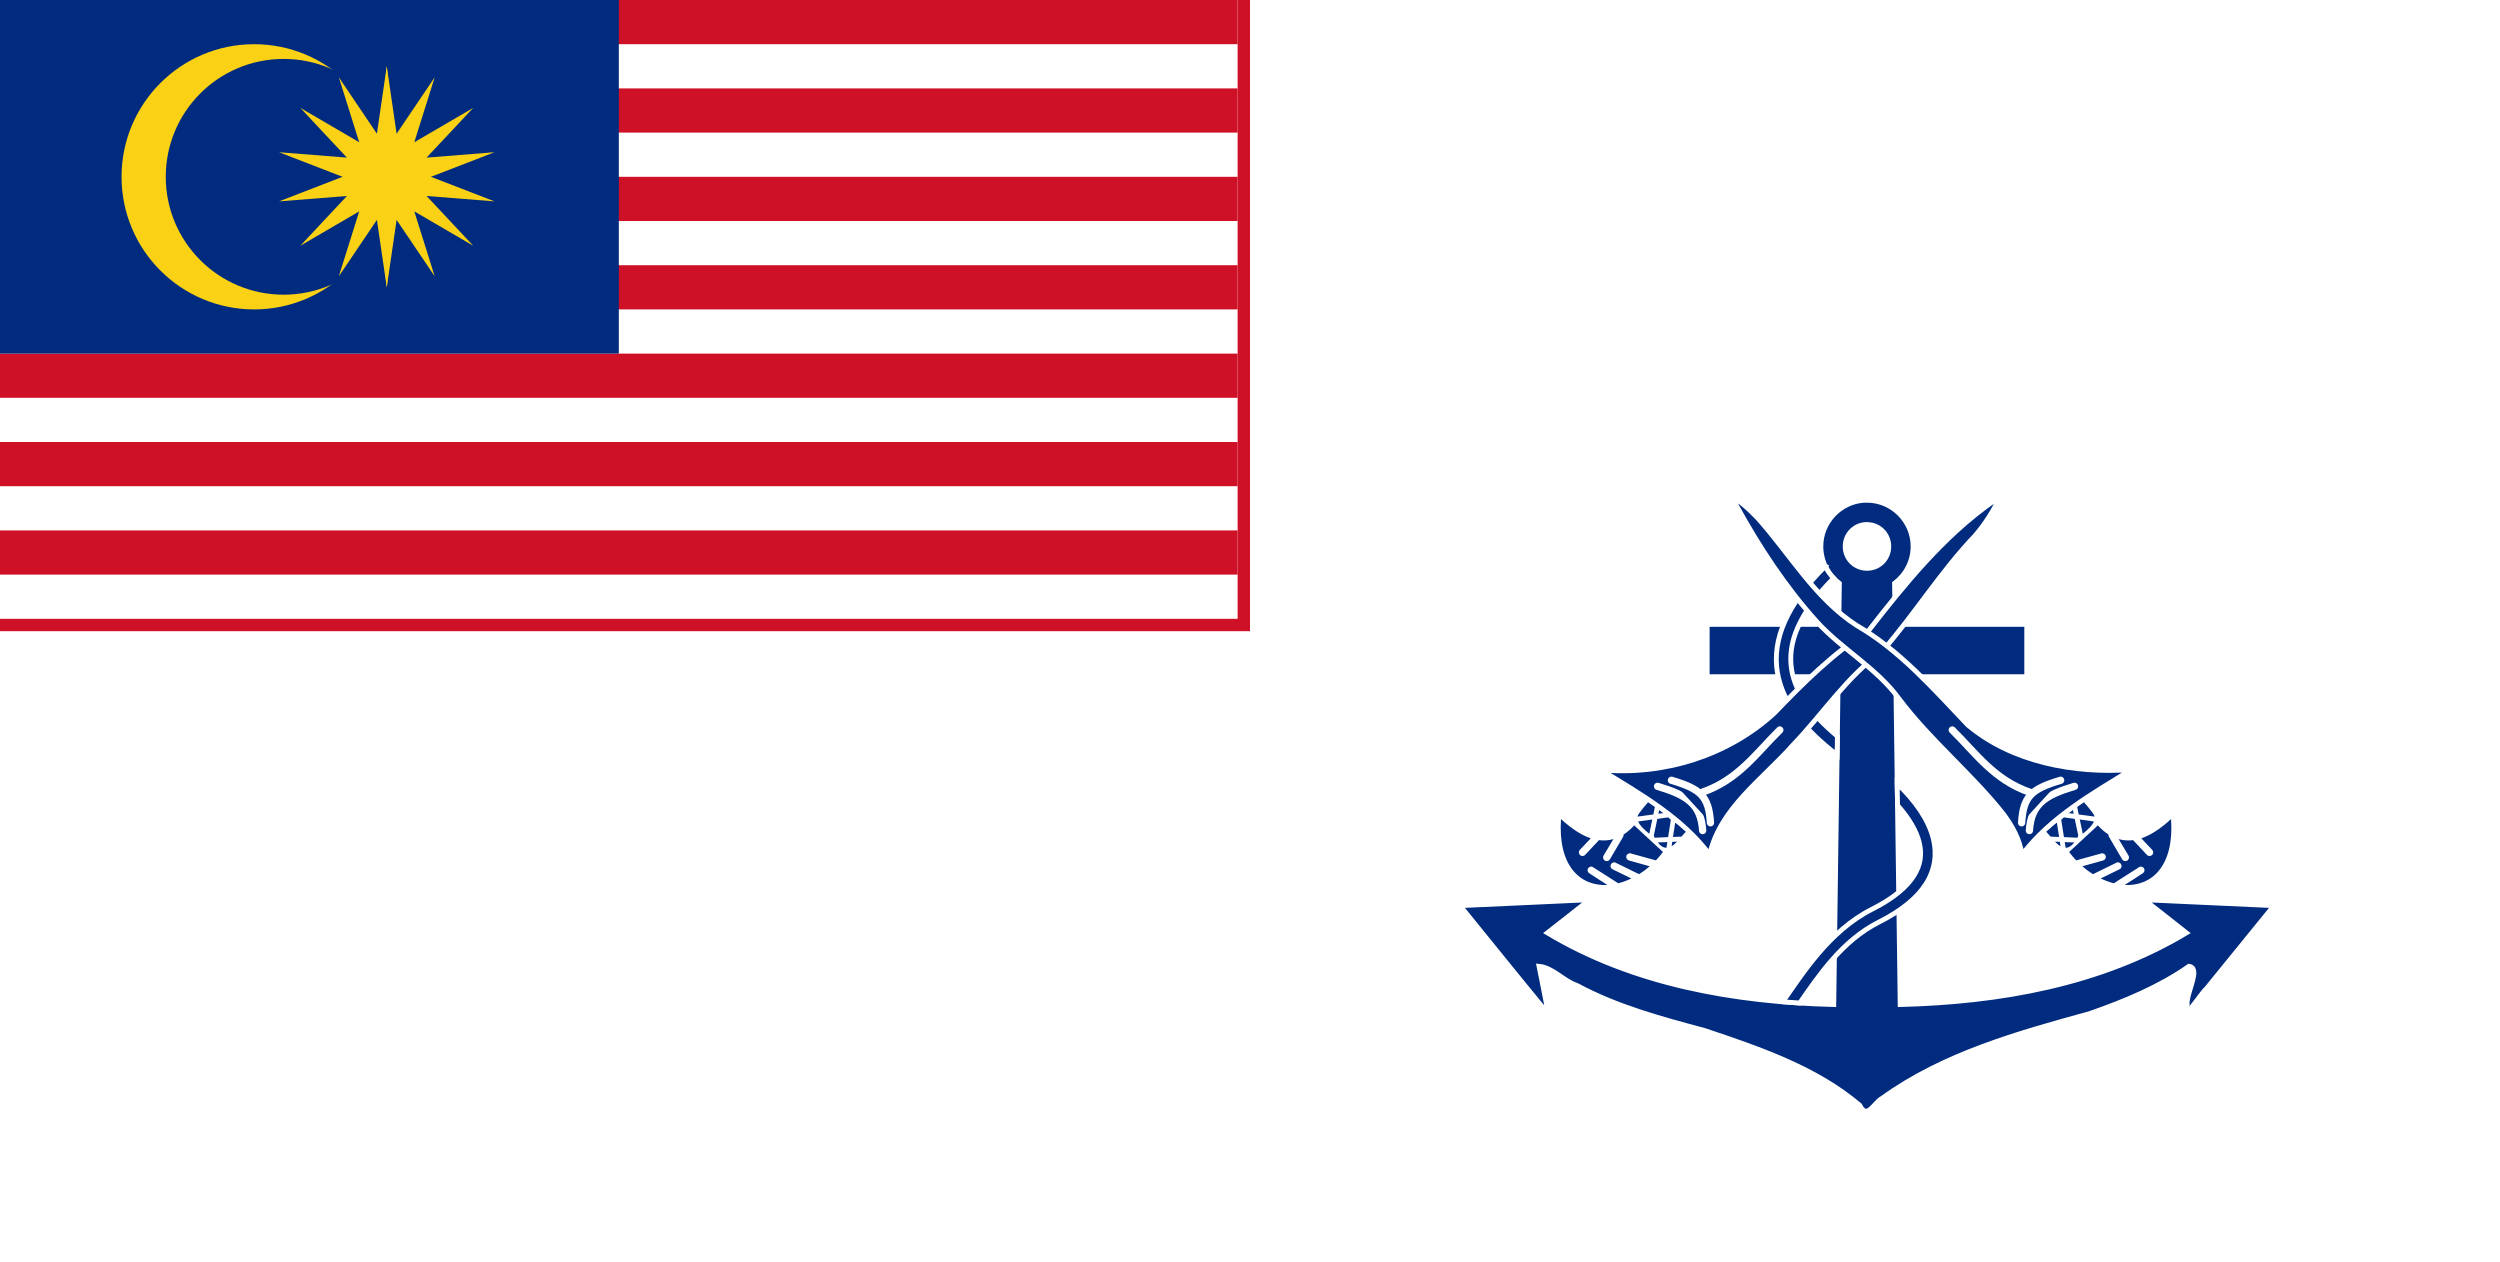
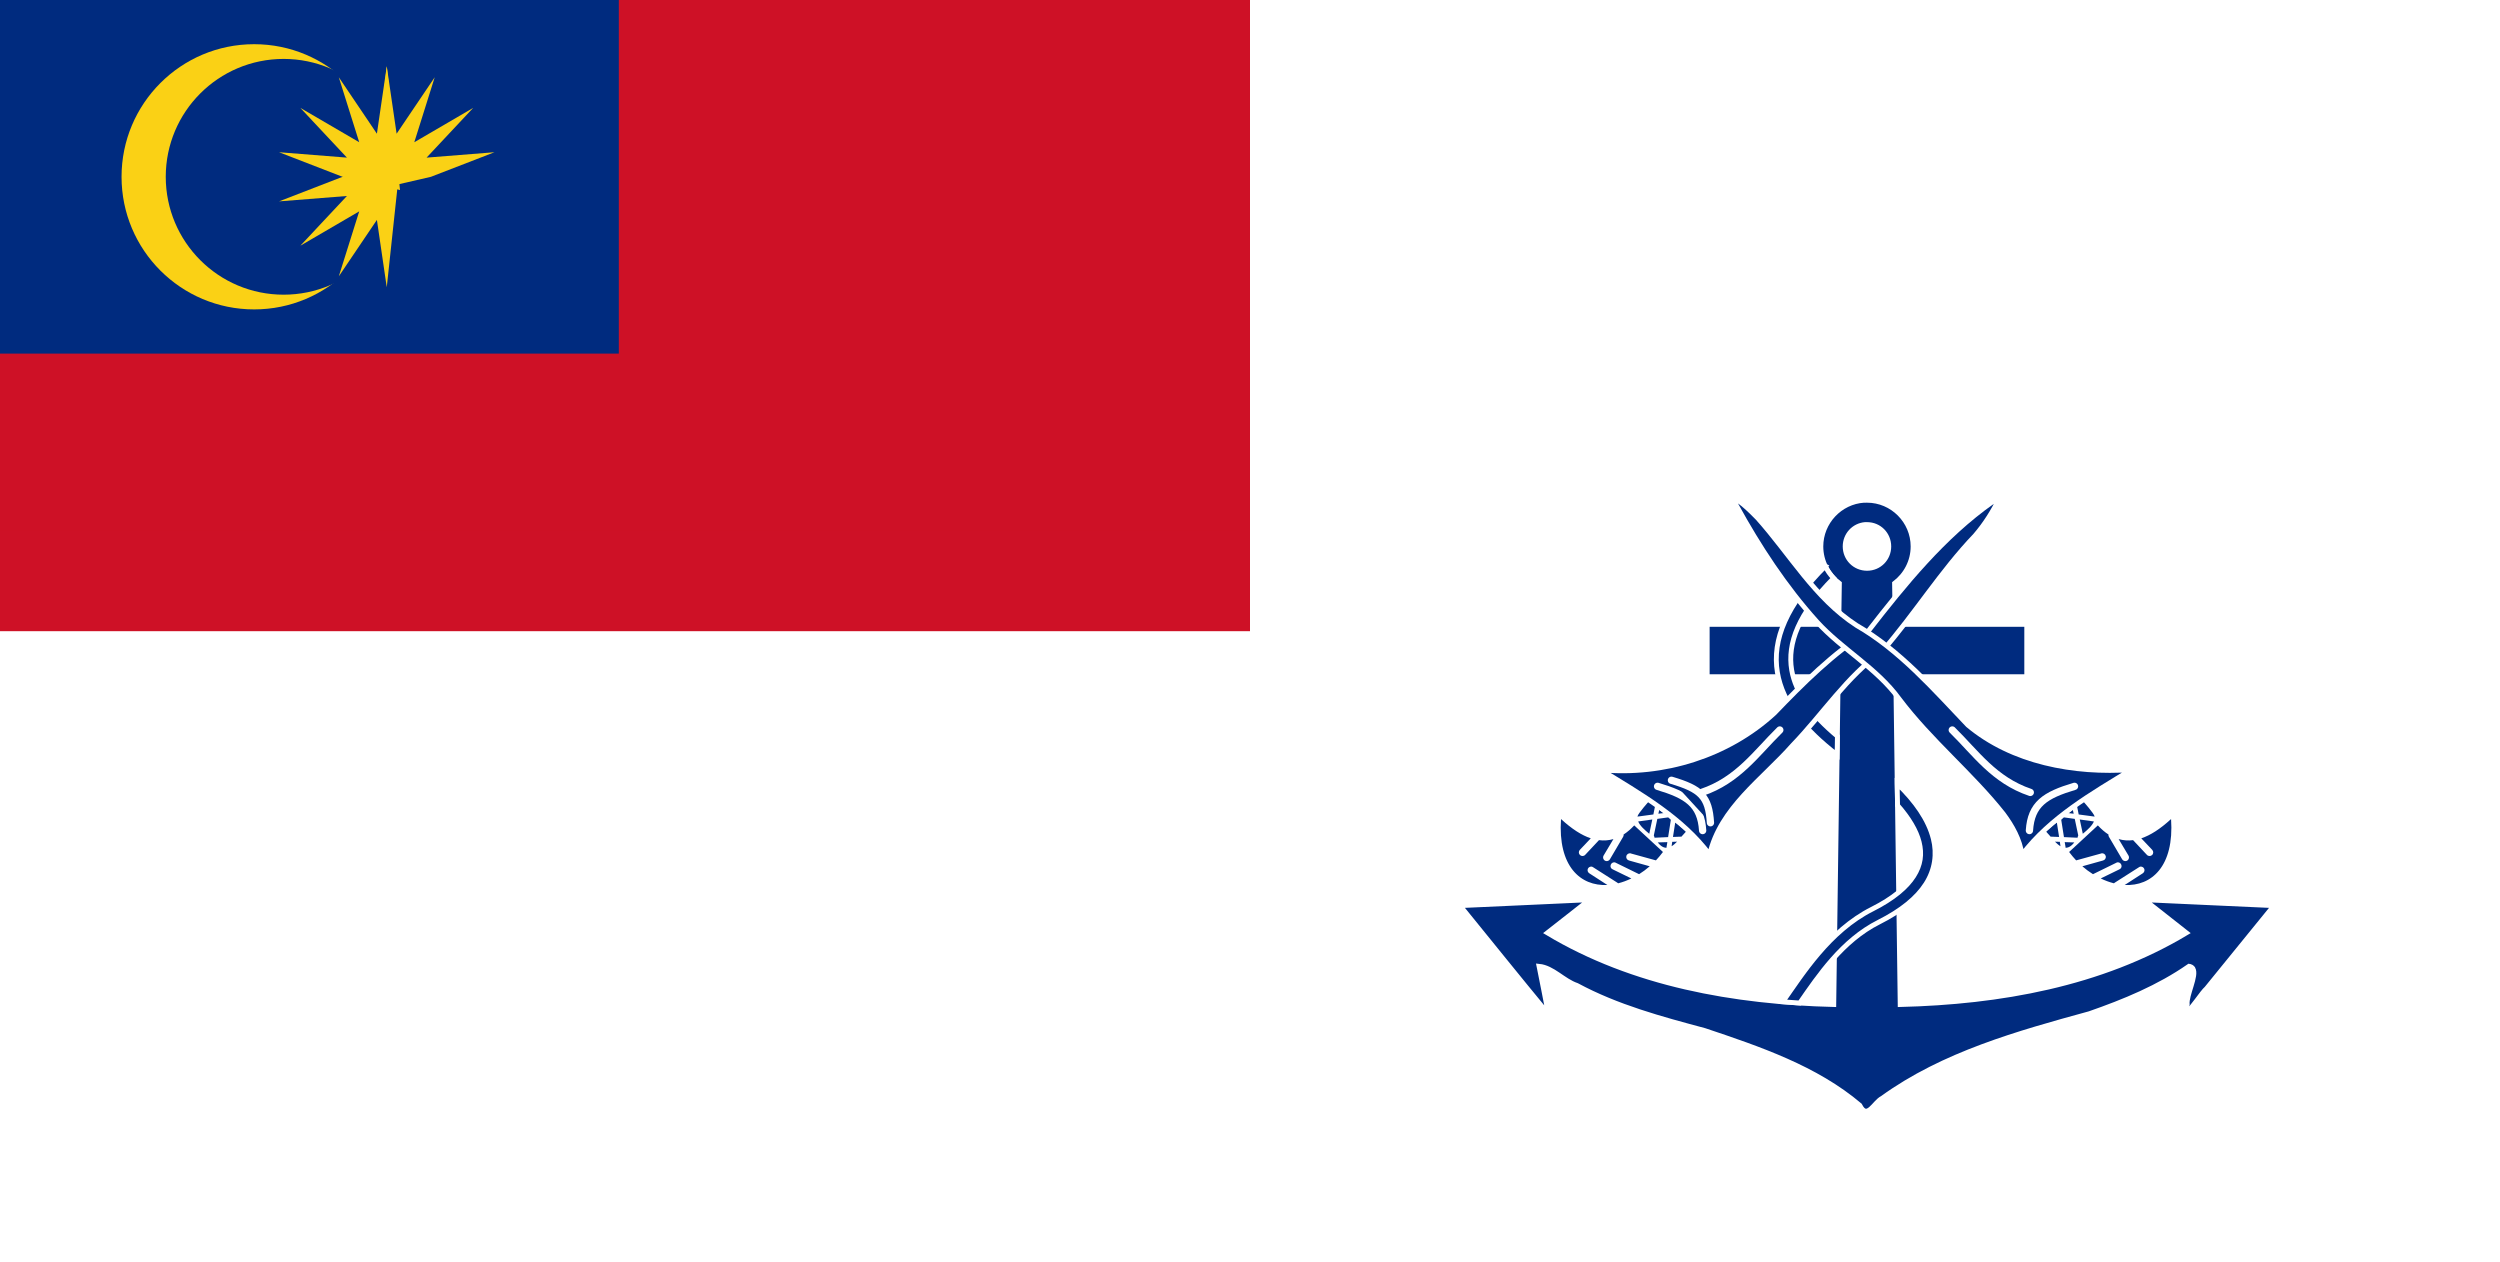
<svg xmlns="http://www.w3.org/2000/svg" xmlns:ns1="http://www.inkscape.org/namespaces/inkscape" xmlns:ns2="http://sodipodi.sourceforge.net/DTD/sodipodi-0.dtd" version="1.1" width="2020" height="1020" viewBox="0 0 56.56 28.56" id="svg2" ns1:version="0.48.2 r9819" ns2:docname="AA.svg">
  <rect x="0" y="0" width="56.56" height="28.56" fill="#808080" stroke="none" />
  <defs id="defs34" />
  <ns2:namedview pagecolor="#ffffff" bordercolor="#666666" borderopacity="1" objecttolerance="10" gridtolerance="10" guidetolerance="10" ns1:pageopacity="0" ns1:pageshadow="2" ns1:window-width="1280" ns1:window-height="1004" id="namedview32" showgrid="false" fit-margin-top="0" fit-margin-left="0" fit-margin-right="0" fit-margin-bottom="0" ns1:zoom="0.322" ns1:cx="1365.8981" ns1:cy="-231.03031" ns1:window-x="-8" ns1:window-y="-8" ns1:window-maximized="1" ns1:current-layer="svg2" showguides="true" ns1:guide-bbox="true" />
  <title id="title4">Flag of Malaysia</title>
  <path style="fill:#ffffff;fill-opacity:1;stroke:none" d="m 0,0 56.56,0 0,28.56 -56.56,0 z" id="rect3803" ns1:connector-curvature="0" ns2:nodetypes="ccccc" />
  <path style="fill:#ce1126;fill-opacity:1;stroke:none" d="m 0,0 28.28,0 0,14.28 -28.28,0 z" id="rect3003" ns1:connector-curvature="0" ns2:nodetypes="ccccc" />
-   <rect width="28" height="14" id="rect3017" style="fill:#ffffff;stroke:none" x="-3.3814063e-015" y="-8.8817842e-015" />
  <g id="g3019" style="fill:#dc241f">
-     <rect id="rect3021" width="28" height="1" style="fill:#ce1126;fill-opacity:1;stroke:none" x="0" y="0" />
    <rect id="rect3023" width="28" height="1" style="fill:#ce1126;fill-opacity:1;stroke:none" x="0" y="2" />
    <rect id="rect3025" width="28" height="1" style="fill:#ce1126;fill-opacity:1;stroke:none" x="0" y="4" />
-     <rect id="rect3027" width="28" height="1" style="fill:#ce1126;fill-opacity:1;stroke:none" x="0" y="6" />
  </g>
  <g transform="translate(0,6)" id="g3029" style="fill:#dc241f;fill-opacity:1;stroke:none">
    <rect id="rect3031" width="28" height="1" style="fill:#ce1126;fill-opacity:1;stroke:none" x="0" y="2" />
    <rect id="rect3033" width="28" height="1" style="fill:#ce1126;fill-opacity:1;stroke:none" x="0" y="4" />
    <rect id="rect3035" width="28" height="1" style="fill:#ce1126;fill-opacity:1;stroke:none" x="0" y="6" />
  </g>
  <rect width="14" height="8" id="rect3037" style="fill:#002b7f;fill-opacity:1;stroke:none" x="-3.3814063e-015" y="-8.8817842e-015" />
  <circle cx="5.75" cy="4" r="3" id="circle3039" style="fill:#fad115;fill-opacity:1" ns2:cx="5.75" ns2:cy="4" ns2:rx="3" ns2:ry="3" />
  <circle cx="6.417" cy="4" r="2.667" id="circle3041" style="fill:#002b7f;fill-opacity:1;stroke:none" ns2:cx="6.4166002" ns2:cy="4" ns2:rx="2.6666" ns2:ry="2.6666" />
  <g transform="translate(8.75,4)" id="g3043" style="fill:#ffd100">
    <g id="g3045">
-       <path id="path3047" d="M 1,0 2.437,0.556 0.901,0.434 1.955,1.559 0.623,0.782 1.085,2.252 0.223,0.975 0,2.5 -0.3,-0.3 z" style="fill:#fad115;fill-opacity:1;stroke:none" ns1:connector-curvature="0" />
      <path id="path3049" d="M 1,0 2.437,-0.556 0.901,-0.434 1.955,-1.559 0.623,-0.782 1.085,-2.252 0.223,-0.975 0,-2.5 -0.3,0.3 z" style="fill:#fad115;fill-opacity:1;stroke:none" ns1:connector-curvature="0" />
    </g>
    <g transform="scale(-1,1)" style="fill:#fad115;fill-opacity:1;stroke:none" id="g3051">
      <path id="path3053" d="M 1,0 2.437,0.556 0.901,0.434 1.955,1.559 0.623,0.782 1.085,2.252 0.223,0.975 0,2.5 -0.3,-0.3 z" style="fill:#fad115;fill-opacity:1;stroke:none" ns1:connector-curvature="0" />
      <path id="path3055" d="M 1,0 2.437,-0.556 0.901,-0.434 1.955,-1.559 0.623,-0.782 1.085,-2.252 0.223,-0.975 0,-2.5 -0.3,0.3 z" style="fill:#fad115;fill-opacity:1;stroke:none" ns1:connector-curvature="0" />
    </g>
  </g>
  <g id="g2525" transform="matrix(0.11,0,0,0.11,0,0.28)" style="fill:#002b7f;fill-opacity:1">
    <path ns1:connector-curvature="0" id="path2261" d="m 446.531,165.906 c -2.231,2.053 -4.25,3.341 -6.125,3.969 l 2.25,2.375 c 0.285,0.302 0.271,0.778 -0.031,1.062 -0.302,0.285 -0.778,0.271 -1.062,-0.031 l -2.844,-3.031 c -1.043,0.137 -2.028,0.054 -2.969,-0.219 l 2.031,3.406 c 0.162,0.283 0.105,0.639 -0.094,0.875 -0.051,0.054 -0.12,0.117 -0.188,0.156 -0.283,0.162 -0.639,0.105 -0.875,-0.094 -0.054,-0.051 -0.117,-0.12 -0.156,-0.188 l -2.719,-4.625 c -0.028,-0.047 -0.046,-0.106 -0.062,-0.156 -0.007,-0.022 -0.027,-0.071 -0.031,-0.094 -0.003,-0.015 0.002,-0.047 0,-0.062 -0.002,-0.023 -2.9e-4,-0.071 0,-0.094 6.5e-4,-0.015 -0.002,-0.047 0,-0.062 -0.76,-0.49 -1.492,-1.128 -2.188,-1.875 l -5.906,5.469 c 0.465,0.611 0.928,1.185 1.438,1.719 0.005,0.006 0.026,-0.006 0.031,0 L 432.125,173 c 0.02,-0.011 0.041,-0.022 0.062,-0.031 0.406,-0.095 0.811,0.157 0.906,0.562 0.095,0.406 -0.157,0.811 -0.562,0.906 l -4.25,1.188 c 0.706,0.617 1.438,1.15 2.188,1.625 l 4.719,-2.312 c 0.036,-0.025 0.085,-0.044 0.125,-0.062 0.016,-0.007 0.046,-0.026 0.062,-0.031 0.397,-0.129 0.808,0.103 0.938,0.5 0.129,0.397 -0.072,0.808 -0.469,0.938 l -3.781,1.844 c 0.905,0.44 1.809,0.773 2.719,1 0.043,-0.046 0.101,-0.09 0.156,-0.125 l 5,-3.188 c 0.018,-0.012 0.044,-0.021 0.062,-0.031 0.013,-0.007 0.05,-0.025 0.062,-0.031 0.006,-0.003 0.025,-0.029 0.031,-0.031 0.013,-0.005 0.049,0.004 0.062,0 0.014,-0.004 0.049,-0.028 0.062,-0.031 0.007,-0.001 0.024,10e-4 0.031,0 0.341,-0.026 0.671,0.176 0.781,0.5 0.11,0.324 -0.026,0.687 -0.312,0.875 L 437,179.469 c 5.527,0.278 10.194,-3.828 9.531,-13.562 z" style="fill:#002b7f;fill-opacity:1;fill-rule:evenodd;stroke:none" />
-     <path ns1:connector-curvature="0" ns2:nodetypes="ccccccccccccccccccccccccccccccccccc" style="fill:#002b7f;fill-opacity:1;fill-rule:evenodd;stroke:none" d="m 339.179,162.219 c 0.008,0.003 0.912,0.786 1.219,1.031 l -0.344,1.719 -3.281,0.438 c 0.092,-0.632 2.403,-3.189 2.406,-3.188 z m 2.094,1.75 c 0.295,0.235 0.58,0.483 0.875,0.719 l -1.062,0.125 0.188,-0.844 z m 2.375,2.094 -0.562,3.562 -2.719,0.125 0,0.125 -0.219,-0.594 0.719,-3.406 2.25,-0.312 0.531,0.5 z M 339.835,166 l -0.625,2.938 c -0.984,-0.813 -1.915,-1.644 -2.281,-2.531 L 339.835,166 z m 4.719,0.594 c 0.759,0.605 1.52,1.21 2.281,1.812 l -1.005,1.122 -1.745,0.066 0.469,-3 z m 0.375,3.969 c -0.371,0.372 -0.747,0.714 -1.125,0.938 l 0.125,-0.906 1,-0.031 z m -2,0.094 -0.188,1.125 0.125,0.031 c -0.618,0.049 -1.261,-0.25 -1.906,-1.094 l 1.969,-0.062 z" id="path2310" />
+     <path ns1:connector-curvature="0" ns2:nodetypes="ccccccccccccccccccccccccccccccccccc" style="fill:#002b7f;fill-opacity:1;fill-rule:evenodd;stroke:none" d="m 339.179,162.219 c 0.008,0.003 0.912,0.786 1.219,1.031 l -0.344,1.719 -3.281,0.438 c 0.092,-0.632 2.403,-3.189 2.406,-3.188 z m 2.094,1.75 c 0.295,0.235 0.58,0.483 0.875,0.719 l -1.062,0.125 0.188,-0.844 z m 2.375,2.094 -0.562,3.562 -2.719,0.125 0,0.125 -0.219,-0.594 0.719,-3.406 2.25,-0.312 0.531,0.5 z M 339.835,166 l -0.625,2.938 c -0.984,-0.813 -1.915,-1.644 -2.281,-2.531 L 339.835,166 m 4.719,0.594 c 0.759,0.605 1.52,1.21 2.281,1.812 l -1.005,1.122 -1.745,0.066 0.469,-3 z m 0.375,3.969 c -0.371,0.372 -0.747,0.714 -1.125,0.938 l 0.125,-0.906 1,-0.031 z m -2,0.094 -0.188,1.125 0.125,0.031 c -0.618,0.049 -1.261,-0.25 -1.906,-1.094 l 1.969,-0.062 z" id="path2310" />
    <path ns1:connector-curvature="0" style="fill:#002b7f;fill-opacity:1;fill-rule:evenodd;stroke:none" d="m 321.054,165.906 c 2.231,2.053 4.25,3.341 6.125,3.969 l -2.25,2.375 c -0.285,0.302 -0.271,0.778 0.031,1.062 0.302,0.285 0.778,0.271 1.062,-0.031 l 2.844,-3.031 c 1.043,0.137 2.028,0.054 2.969,-0.219 l -2.031,3.406 c -0.162,0.283 -0.105,0.639 0.094,0.875 0.051,0.054 0.12,0.117 0.188,0.156 0.283,0.162 0.639,0.105 0.875,-0.094 0.054,-0.051 0.117,-0.12 0.156,-0.188 l 2.719,-4.625 c 0.028,-0.047 0.046,-0.106 0.062,-0.156 0.007,-0.022 0.027,-0.071 0.031,-0.094 0.003,-0.015 -0.002,-0.047 0,-0.062 0.002,-0.023 2.9e-4,-0.071 0,-0.094 -6.5e-4,-0.015 0.002,-0.047 0,-0.062 0.76,-0.49 1.492,-1.128 2.188,-1.875 l 5.906,5.469 c -0.465,0.611 -0.928,1.185 -1.438,1.719 -0.005,0.006 -0.026,-0.006 -0.031,0 L 335.46,173 c -0.02,-0.011 -0.041,-0.022 -0.062,-0.031 -0.406,-0.095 -0.811,0.157 -0.906,0.562 -0.095,0.406 0.157,0.811 0.562,0.906 l 4.25,1.188 c -0.706,0.617 -1.438,1.15 -2.188,1.625 l -4.719,-2.312 c -0.036,-0.025 -0.085,-0.044 -0.125,-0.062 -0.016,-0.007 -0.046,-0.026 -0.062,-0.031 -0.397,-0.129 -0.808,0.103 -0.938,0.5 -0.129,0.397 0.072,0.808 0.469,0.938 l 3.781,1.844 c -0.905,0.44 -1.809,0.773 -2.719,1 -0.043,-0.046 -0.101,-0.09 -0.156,-0.125 l -5,-3.188 c -0.018,-0.012 -0.044,-0.021 -0.062,-0.031 -0.013,-0.007 -0.05,-0.025 -0.062,-0.031 -0.006,-0.003 -0.025,-0.029 -0.031,-0.031 -0.013,-0.005 -0.049,0.004 -0.062,0 -0.014,-0.004 -0.049,-0.028 -0.062,-0.031 -0.007,-0.001 -0.024,10e-4 -0.031,0 -0.341,-0.026 -0.671,0.176 -0.781,0.5 -0.11,0.324 0.026,0.687 0.312,0.875 l 3.719,2.406 c -5.527,0.278 -10.194,-3.828 -9.531,-13.562 z" id="path2312" />
    <path ns1:connector-curvature="0" id="path2399" d="m 428.406,162.219 c -0.008,0.003 -0.912,0.786 -1.219,1.031 l 0.344,1.719 3.281,0.438 c -0.092,-0.632 -2.403,-3.189 -2.406,-3.188 z m -2.094,1.75 c -0.295,0.235 -0.58,0.483 -0.875,0.719 l 1.062,0.125 -0.188,-0.844 z m -2.375,2.094 0.562,3.562 2.719,0.125 0,0.125 0.219,-0.594 -0.719,-3.406 -2.25,-0.312 -0.531,0.5 z M 427.75,166 l 0.625,2.938 c 0.984,-0.813 1.915,-1.644 2.281,-2.531 L 427.75,166 z m -4.719,0.594 c -0.759,0.605 -1.52,1.21 -2.281,1.812 l 1.005,1.122 1.745,0.066 -0.469,-3 z m -0.375,3.969 c 0.371,0.372 0.747,0.714 1.125,0.938 l -0.125,-0.906 -1,-0.031 z m 2,0.094 0.188,1.125 -0.125,0.031 c 0.618,0.049 1.261,-0.25 1.906,-1.094 l -1.969,-0.062 z" style="fill:#002b7f;fill-opacity:1;fill-rule:evenodd;stroke:none" ns2:nodetypes="ccccccccccccccccccccccccccccccccccc" />
    <path ns1:connector-curvature="0" id="path2385" d="m 383.375,100.344 c -4.934,0.317 -8.875,4.492 -8.875,9.5 0,3.094 1.493,5.855 3.812,7.594 -0.038,2.812 -0.088,5.626 -0.125,8.438 l -27.062,0 0,10.75 26.938,0 c -0.298,22.479 -0.609,44.958 -0.906,67.438 -20.422,-0.509 -41.248,-4.154 -58.906,-14.75 2.894,-2.273 5.805,-4.525 8.688,-6.812 -8.886,0.381 -17.77,0.844 -26.656,1.219 6.06,7.45 12.067,14.944 18.188,22.344 -0.61,-3.299 -1.294,-6.583 -1.938,-9.875 2.858,0.281 4.989,2.991 7.781,3.938 8.279,4.457 17.297,6.876 26.281,9.281 11.226,3.77 22.852,7.697 31.906,15.375 1.548,3.102 2.968,-0.655 4.656,-1.469 12.553,-9.077 27.874,-13.338 42.594,-17.375 7.145,-2.484 14.267,-5.423 20.469,-9.75 0.05,0.008 0.111,0.02 0.156,0.031 0.006,0.002 0.025,-0.002 0.031,0 0.041,0.016 0.094,0.051 0.125,0.062 0.022,0.007 0.073,0.023 0.094,0.031 0.011,0.006 0.046,0.023 0.062,0.031 0.028,0.017 0.069,0.044 0.094,0.062 0.006,0.005 0.025,0.025 0.031,0.031 0.042,0.039 0.095,0.09 0.125,0.125 0.006,0.005 0.026,0.026 0.031,0.031 0.006,0.005 0.026,0.026 0.031,0.031 0.005,0.011 0.026,0.051 0.031,0.062 0.839,1.433 -1.387,5.386 -1.188,7.344 -0.167,0.599 -0.223,1.014 -0.219,1.25 0.001,0.026 -0.003,0.072 0,0.094 0.001,0.007 -10e-4,0.025 0,0.031 0.006,0.005 0.025,0.026 0.031,0.031 -6e-5,0.003 2e-4,0.028 0,0.031 0.008,0.008 0.028,0.028 0.031,0.031 0.002,0.001 0.023,0.023 0.031,0.031 0.007,-1.8e-4 0.03,-3.1e-4 0.031,0 0.003,-2e-5 0.028,2.3e-4 0.031,0 0.003,9e-5 0.028,-1e-5 0.031,0 0.011,-0.005 0.052,-0.025 0.062,-0.031 0.781,-0.404 3.041,-3.952 3.969,-4.75 4.613,-5.678 9.242,-11.345 13.844,-17.031 -8.887,-0.375 -17.77,-0.838 -26.656,-1.219 2.875,2.284 5.772,4.54 8.656,6.812 -17.647,10.594 -38.464,14.241 -58.875,14.75 -0.294,-22.481 -0.612,-44.957 -0.906,-67.438 l 26.938,0 0,-10.75 -27.062,0 c -0.036,-2.816 -0.089,-5.623 -0.125,-8.438 2.31,-1.739 3.813,-4.499 3.812,-7.594 0,-5.211 -4.257,-9.5 -9.469,-9.5 -0.204,0 -0.424,-0.013 -0.625,0 z m 0.219,5 c 0.134,-0.012 0.269,0 0.406,0 2.506,0 4.469,1.994 4.469,4.5 10e-6,2.506 -1.963,4.5 -4.469,4.5 -2.506,0 -4.5,-1.994 -4.5,-4.5 -10e-6,-2.369 1.782,-4.298 4.094,-4.5 z" style="fill:#002b7f;fill-opacity:1;fill-rule:evenodd;stroke:#ffffff;stroke-width:1px;stroke-linecap:butt;stroke-linejoin:miter;stroke-opacity:1" />
    <path ns1:connector-curvature="0" id="path2463" d="m 375.406,113.906 c -7.917,7.876 -10.968,15.106 -9.844,21.844 1.057,6.332 5.602,11.843 12.281,16.969 0.017,-1.284 0.046,-2.559 0.062,-3.844 -5.303,-4.423 -8.622,-8.928 -9.406,-13.625 -0.91,-5.45 1.376,-11.561 8.625,-18.875 -0.694,-0.727 -1.281,-1.554 -1.719,-2.469 z m 14.781,44.688 c 0.02,1.495 0.074,3.005 0.094,4.5 2.307,2.623 3.844,5.195 4.438,7.562 0.616,2.455 0.328,4.686 -1.125,6.969 -1.453,2.283 -4.178,4.62 -8.531,6.812 -8.896,4.481 -14.433,13.423 -18.406,19.062 1.167,0.096 2.333,0.178 3.5,0.25 3.923,-5.653 8.75,-12.847 16.25,-16.625 4.663,-2.349 7.859,-4.953 9.719,-7.875 1.859,-2.922 2.286,-6.179 1.5,-9.312 -0.98,-3.906 -3.635,-7.694 -7.438,-11.344 z" style="fill:#002b7f;fill-opacity:1;fill-rule:evenodd;stroke:#ffffff;stroke-width:1;stroke-linecap:butt;stroke-linejoin:miter;stroke-miterlimit:4;stroke-opacity:1;stroke-dasharray:none" />
    <g id="g2503" style="fill:#002b7f;fill-opacity:1">
      <path ns1:connector-curvature="0" style="fill:#002b7f;fill-opacity:1;fill-rule:evenodd;stroke:#ffffff;stroke-width:1px;stroke-linecap:butt;stroke-linejoin:miter;stroke-opacity:1" d="m 409.812,100.656 c -10.105,7.103 -18.13,17.028 -25.562,26.594 -7.287,4.61 -13.363,10.693 -19.306,16.869 -9.506,8.737 -22.757,12.88 -35.694,11.662 8.092,4.967 16.685,9.813 22.375,17.438 2.182,-9.593 10.869,-15.439 17.089,-22.492 6.174,-6.398 11.155,-14.169 18.4,-19.318 6.737,-7.713 12.09,-16.446 19.146,-23.822 2.046,-2.387 3.746,-5.058 5.084,-7.93 -0.51,0.333 -1.021,0.667 -1.531,1 z" id="path2302" />
      <g id="g2375" style="fill:#002b7f;fill-opacity:1">
        <path ns1:connector-curvature="0" style="fill:#002b7f;fill-opacity:1;fill-rule:evenodd;stroke:#ffffff;stroke-width:1.5;stroke-linecap:round;stroke-linejoin:round;stroke-miterlimit:4;stroke-opacity:1;stroke-dasharray:none" d="m 350.188,168.277 c -0.34,-5.425 -3.228,-7.293 -9.272,-9.093" id="path2304" ns2:nodetypes="cc" />
        <path ns1:connector-curvature="0" ns2:nodetypes="cc" id="path2306" d="m 351.793,166.673 c -0.34,-5.425 -1.979,-6.936 -8.023,-8.737" style="fill:#002b7f;fill-opacity:1;fill-rule:evenodd;stroke:#ffffff;stroke-width:1.5;stroke-linecap:round;stroke-linejoin:round;stroke-miterlimit:4;stroke-opacity:1;stroke-dasharray:none" />
        <path ns1:connector-curvature="0" style="fill:#002b7f;fill-opacity:1;fill-rule:evenodd;stroke:#ffffff;stroke-width:1.5;stroke-linecap:round;stroke-linejoin:round;stroke-miterlimit:4;stroke-opacity:1;stroke-dasharray:none" d="m 366.057,147.595 c -4.815,4.724 -8.584,10.32 -16.047,12.837" id="path2308" ns2:nodetypes="cc" />
      </g>
    </g>
    <g id="g2510" style="fill:#002b7f;fill-opacity:1">
      <path ns1:connector-curvature="0" style="fill:#002b7f;fill-opacity:1;fill-rule:evenodd;stroke:#ffffff;stroke-width:1px;stroke-linecap:butt;stroke-linejoin:miter;stroke-opacity:1" d="m 357.062,101.312 c 4.689,8.537 10.114,16.817 16.656,24.062 5.226,5.72 12.25,9.457 16.875,15.812 6.427,8.552 14.906,15.414 21.423,23.652 1.857,2.494 3.424,5.288 3.858,8.411 5.843,-7.675 14.326,-12.491 22.5,-17.5 -11.773,0.842 -24.519,-1.523 -33.625,-9.156 -7.088,-7.42 -13.981,-15.37 -22.888,-20.502 C 373.262,120.514 368.197,111.482 361.5,104 c -1.027,-1.083 -5.204,-5.206 -4.738,-3.342 l 0.209,0.454 0.092,0.2 z" id="path1350" />
      <g id="g2380" style="fill:#002b7f;fill-opacity:1">
        <path ns1:connector-curvature="0" ns2:nodetypes="cc" id="path2225" d="m 417.397,168.277 c 0.34,-5.425 3.228,-7.293 9.272,-9.093" style="fill:#002b7f;fill-opacity:1;fill-rule:evenodd;stroke:#ffffff;stroke-width:1.5;stroke-linecap:round;stroke-linejoin:round;stroke-miterlimit:4;stroke-opacity:1;stroke-dasharray:none" />
-         <path ns1:connector-curvature="0" style="fill:#002b7f;fill-opacity:1;fill-rule:evenodd;stroke:#ffffff;stroke-width:1.5;stroke-linecap:round;stroke-linejoin:round;stroke-miterlimit:4;stroke-opacity:1;stroke-dasharray:none" d="m 415.792,166.673 c 0.34,-5.425 1.979,-6.936 8.023,-8.737" id="path2227" ns2:nodetypes="cc" />
        <path ns1:connector-curvature="0" ns2:nodetypes="cc" id="path2229" d="m 401.528,147.595 c 4.815,4.724 8.584,10.32 16.047,12.837" style="fill:#002b7f;fill-opacity:1;fill-rule:evenodd;stroke:#ffffff;stroke-width:1.5;stroke-linecap:round;stroke-linejoin:round;stroke-miterlimit:4;stroke-opacity:1;stroke-dasharray:none" />
      </g>
    </g>
  </g>
</svg>